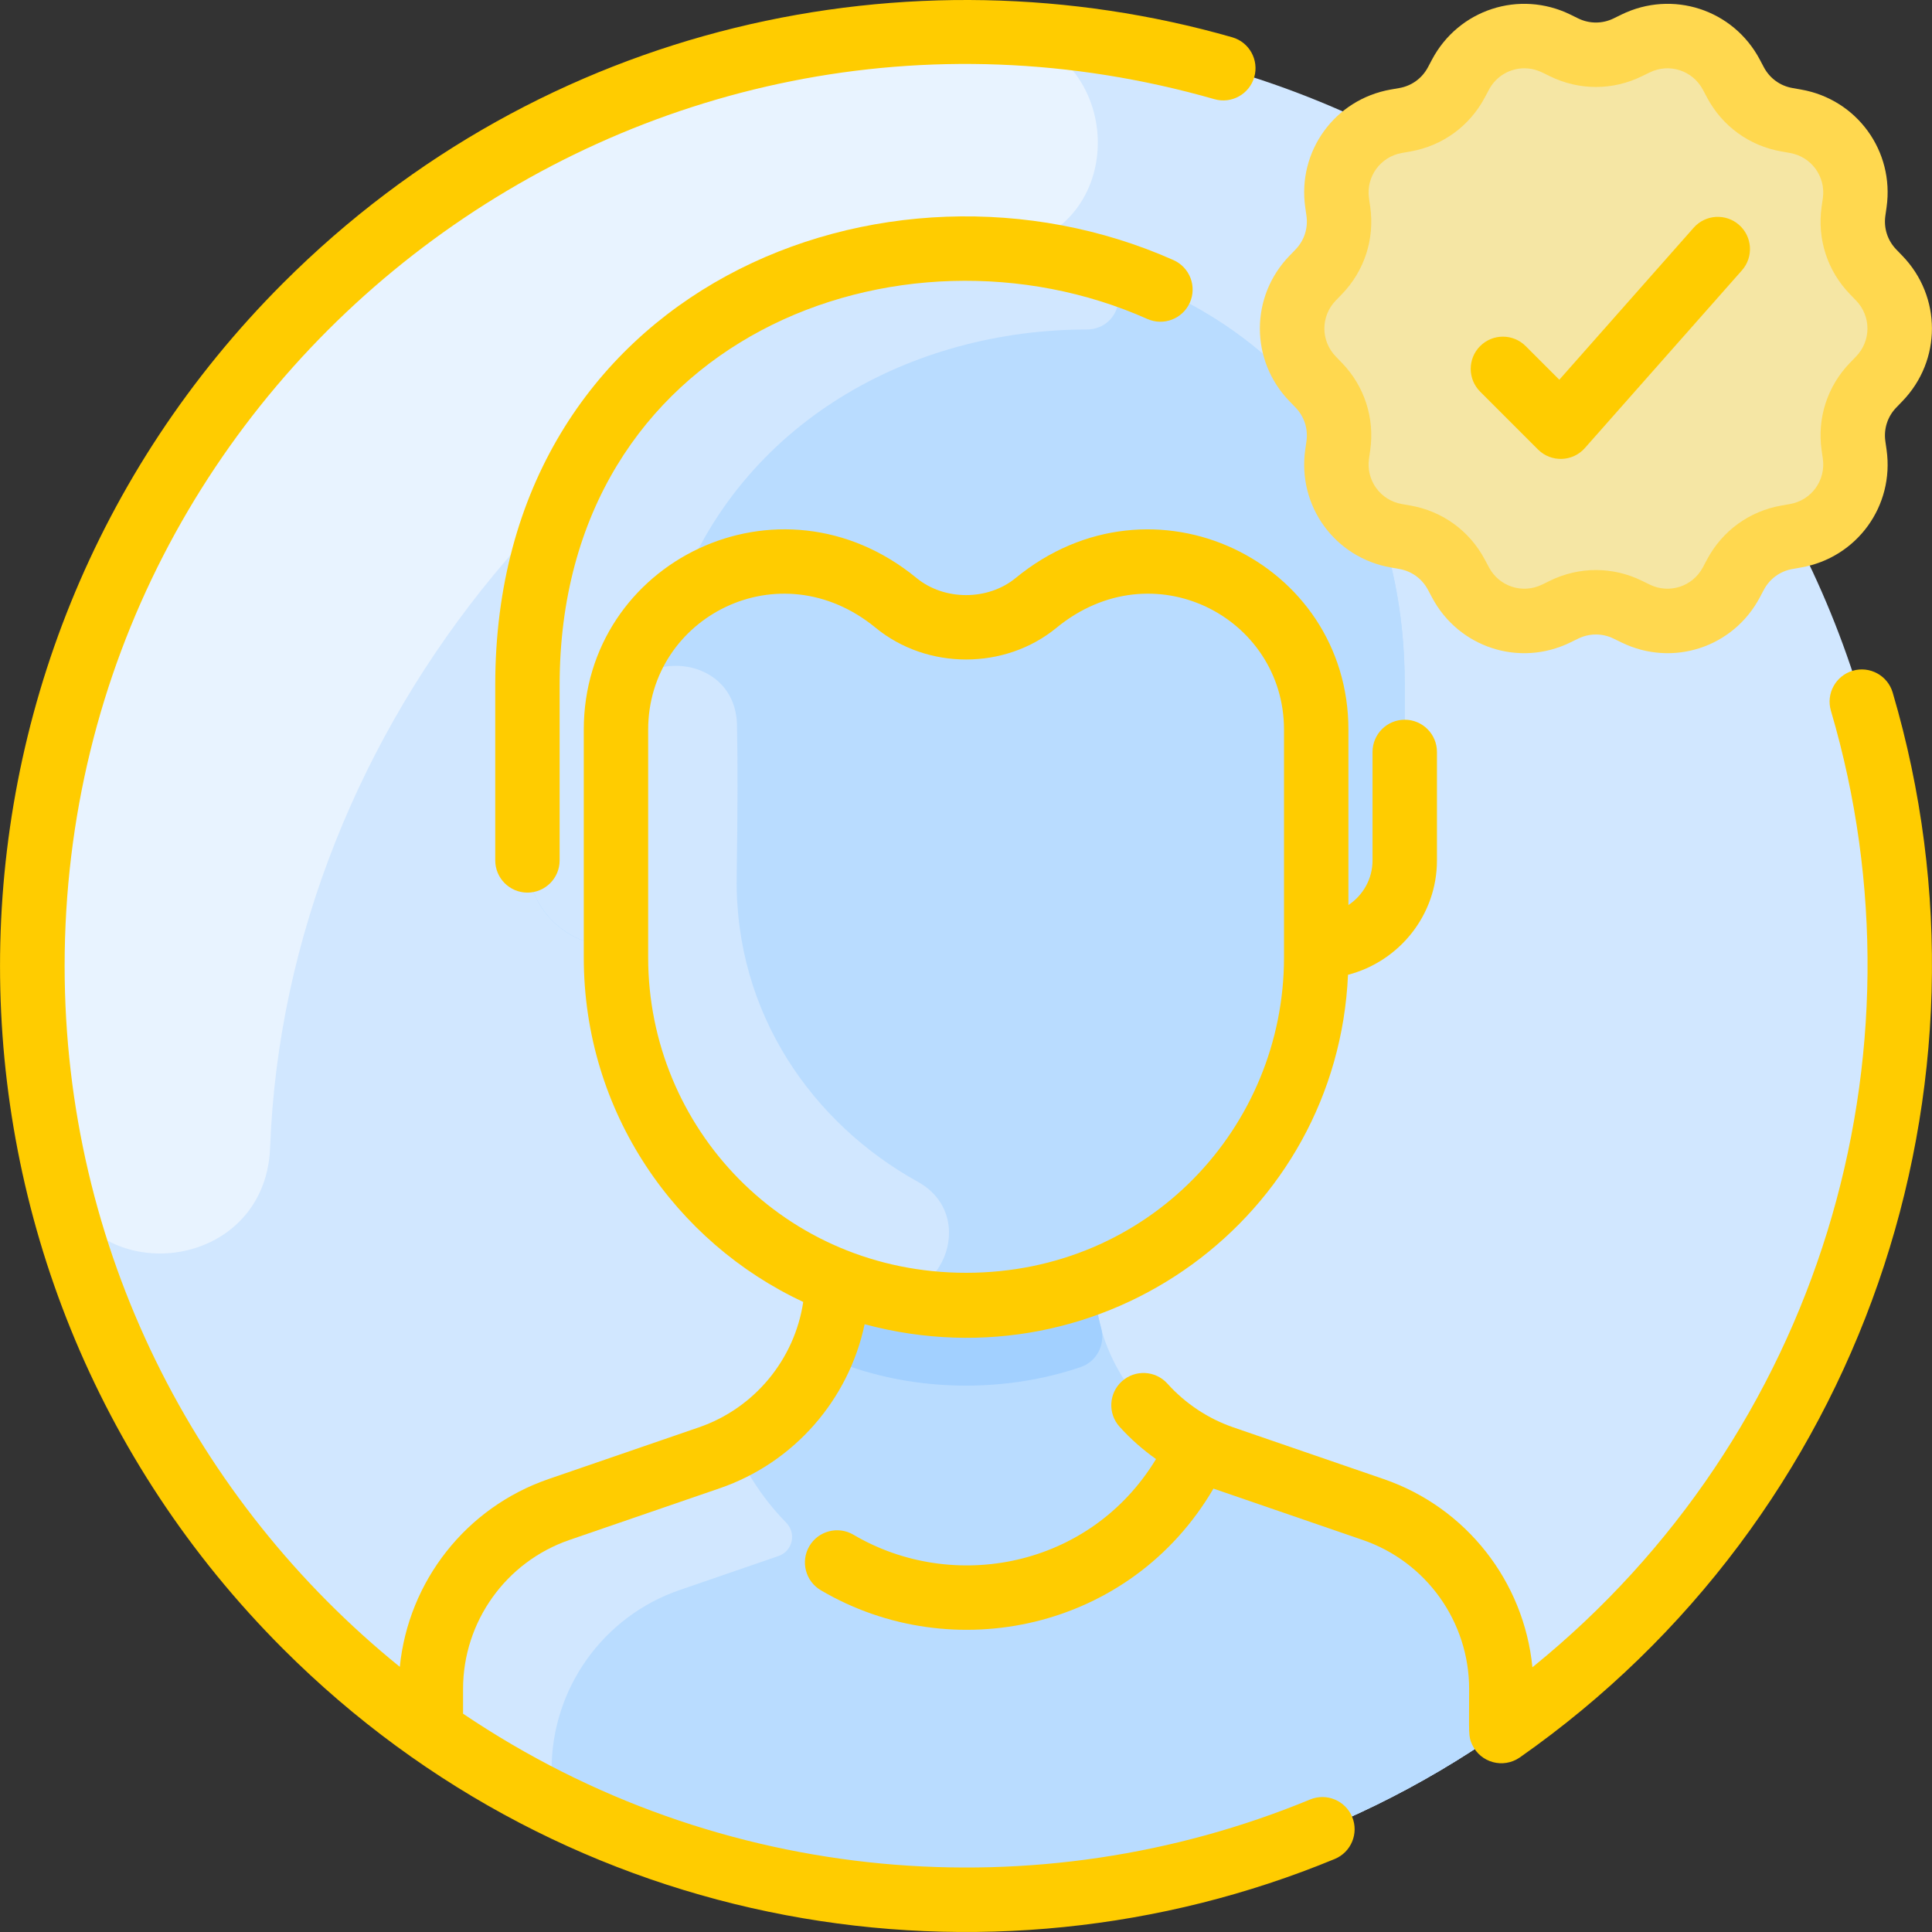
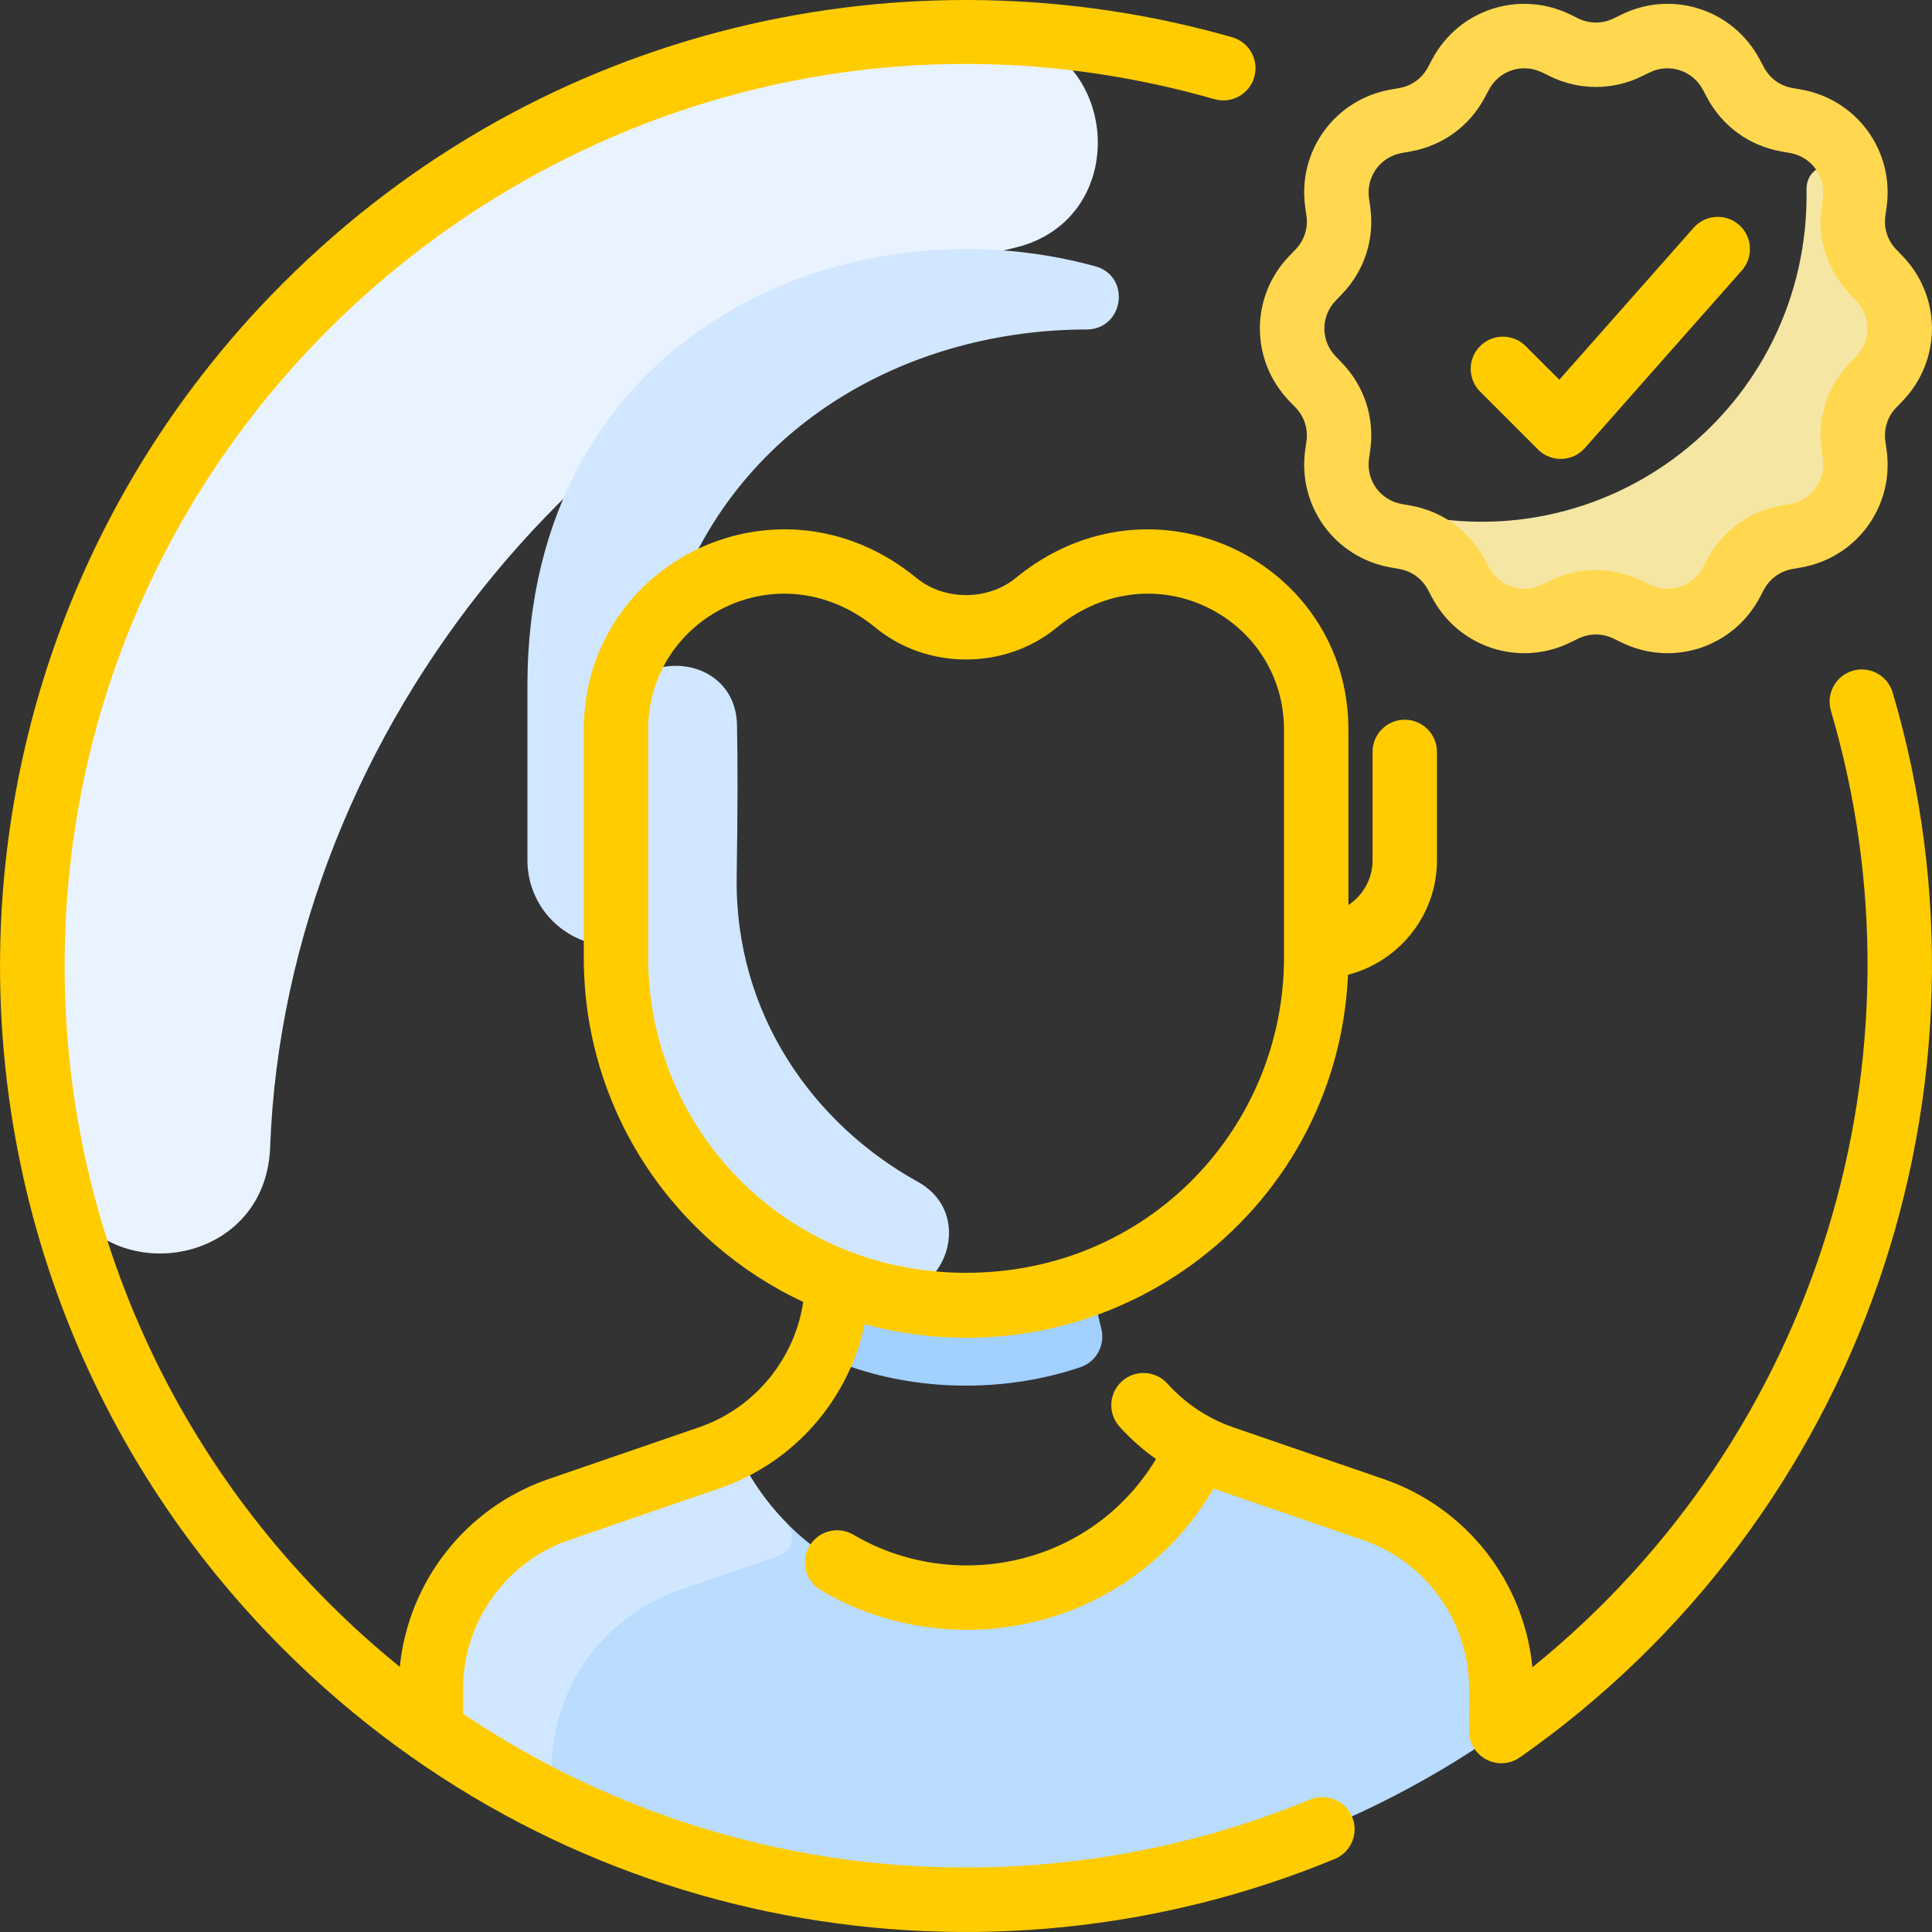
<svg xmlns="http://www.w3.org/2000/svg" width="80" height="80" viewBox="0 0 80 80" fill="none">
  <rect x="0" y="0" width="80" height="80" fill="#333333" stroke="none" />
  <g clip-path="url(#clip0_167_738)">
-     <path d="M40.004 1.339C18.652 1.339 1.343 18.648 1.343 40C1.343 53.106 7.865 64.689 17.841 71.68V71.681C31.12 80.987 48.873 80.997 62.167 71.681V71.68C72.142 64.689 78.665 53.106 78.665 40C78.665 18.648 61.355 1.339 40.004 1.339Z" fill="#D1E7FF" />
    <path d="M41.968 10.271C24.961 14.142 11.834 30.078 11.185 47.517C10.986 52.848 3.397 53.555 2.249 48.345C-3.155 23.827 15.997 0.659 41.094 1.354C46.364 1.5 47.108 9.101 41.968 10.271Z" fill="#E8F3FF" />
-     <path d="M56.861 62.506C50.193 60.213 50.3 60.28 49.631 59.937C46.917 58.556 45.316 55.731 45.316 53.068C50.692 50.981 54.502 45.759 54.502 39.646V39.191C56.654 39.191 58.168 37.521 58.168 35.627C58.168 35.294 58.168 28.361 58.168 28.361C58.158 4.292 21.84 4.292 21.84 28.372V35.627C21.84 37.518 23.35 39.191 25.506 39.191V39.646C25.506 45.749 29.302 50.963 34.663 53.056C34.663 56.151 32.655 59.231 29.372 60.365L23.146 62.506C19.972 63.598 17.841 66.584 17.841 69.942V71.681C31.12 80.987 48.873 80.997 62.167 71.681C62.167 70.664 62.167 70.955 62.167 69.942C62.167 66.584 60.036 63.598 56.861 62.506Z" fill="#B9DCFF" />
-     <path d="M58.168 28.361V35.627C58.168 37.518 56.658 39.191 54.502 39.191V30.213C54.502 24.409 47.738 20.996 42.903 24.964C41.292 26.287 38.781 26.34 37.104 24.964C32.27 20.996 25.506 24.409 25.506 30.213V39.191C23.353 39.191 21.84 37.521 21.84 35.627C21.84 35.302 21.84 28.673 21.84 28.372C21.84 4.292 58.158 4.292 58.168 28.361Z" fill="#B9DCFF" />
    <path d="M62.167 69.942V71.681C48.888 80.987 31.134 80.997 17.841 71.681C17.841 70.663 17.841 70.956 17.841 69.942C17.841 66.584 19.972 63.598 23.146 62.506C30.021 60.142 29.754 60.263 30.427 59.913C34.181 68.225 45.861 68.225 49.629 59.938C49.646 59.922 49.894 60.11 50.636 60.365L56.861 62.506C60.036 63.598 62.167 66.584 62.167 69.942Z" fill="#B9DCFF" />
-     <path d="M77.813 11.518C78.938 12.681 78.938 14.525 77.813 15.688L77.563 15.948C76.92 16.613 76.618 17.537 76.748 18.453L76.8 18.811C77.025 20.413 75.942 21.906 74.347 22.186L73.992 22.247C73.08 22.407 72.294 22.979 71.861 23.796L71.692 24.114C70.932 25.544 69.178 26.114 67.725 25.404L67.401 25.245C66.57 24.839 65.597 24.839 64.765 25.245L64.442 25.404C62.989 26.114 61.234 25.544 60.474 24.114L60.306 23.796C59.873 22.979 59.086 22.407 58.174 22.247L57.819 22.186C56.225 21.906 55.142 20.413 55.367 18.811L55.418 18.453C55.548 17.537 55.246 16.613 54.603 15.948L54.353 15.688C53.228 14.525 53.228 12.681 54.353 11.518L54.603 11.258C55.246 10.593 55.548 9.668 55.418 8.753L55.367 8.395C55.142 6.793 56.225 5.3 57.819 5.02L58.174 4.958C59.086 4.799 59.873 4.227 60.306 3.41L60.474 3.09C61.234 1.662 62.989 1.092 64.442 1.802L64.765 1.961C65.597 2.367 66.57 2.367 67.401 1.961L67.725 1.802C69.178 1.092 70.932 1.662 71.692 3.09L71.861 3.41C72.294 4.227 73.08 4.799 73.992 4.958L74.347 5.02C75.942 5.3 77.025 6.793 76.8 8.395L76.748 8.753C76.618 9.668 76.92 10.593 77.563 11.258L77.813 11.518Z" fill="#F5E6A4" />
    <path d="M77.813 15.688C77.74 15.802 76.506 16.744 76.748 18.453L76.8 18.811C77.025 20.413 75.942 21.906 74.347 22.186L73.992 22.247C73.08 22.407 72.294 22.979 71.861 23.796L71.692 24.114C70.932 25.544 69.178 26.114 67.725 25.404L67.401 25.245C66.57 24.838 65.597 24.838 64.765 25.245L64.442 25.404C62.989 26.114 61.234 25.544 60.474 24.114C60.397 24.019 59.881 22.547 58.174 22.247C58.132 22.229 57.772 22.211 57.32 22.051C56.707 21.834 57.01 20.911 57.635 21.086C66.437 23.554 74.948 16.897 74.805 7.849C74.785 6.567 76.718 6.457 76.82 7.735C76.837 7.951 76.831 8.171 76.8 8.395C76.806 8.513 76.356 10.01 77.563 11.258L77.813 11.518C78.938 12.681 78.938 14.525 77.813 15.688Z" fill="#F5E6A4" />
    <path d="M44.985 13.644C37.821 13.649 30.66 17.401 27.962 24.902C26.484 26.143 25.506 28.005 25.506 30.213V39.191C23.353 39.191 21.84 37.521 21.84 35.627V28.372C21.84 13.937 34.892 8.155 45.349 11.025C46.85 11.438 46.543 13.643 44.985 13.644Z" fill="#D1E7FF" />
    <path d="M38.004 48.935C40.592 50.367 38.952 54.311 36.099 53.531C29.959 51.853 25.506 46.25 25.506 39.646C25.506 29.402 25.504 30.137 25.511 29.938C25.63 26.723 30.454 26.81 30.518 30.026C30.55 31.623 30.545 33.641 30.505 36.314C30.421 41.976 33.669 46.537 38.004 48.935Z" fill="#D1E7FF" />
    <path d="M45.595 54.98C45.782 55.665 45.418 56.381 44.746 56.609C41.766 57.621 38.293 57.646 35.236 56.6C34.574 56.374 34.213 55.671 34.394 54.995C34.673 53.959 34.646 53.2 34.663 53.056C38.007 54.364 41.931 54.382 45.316 53.068C45.321 53.107 45.302 53.91 45.595 54.98Z" fill="#A2D0FF" />
    <path d="M32.553 63.048C32.987 63.49 32.822 64.23 32.237 64.431L28.145 65.839C24.971 66.93 22.84 69.917 22.84 73.275C22.84 73.91 22.16 74.311 21.601 74.008C20.301 73.303 19.045 72.526 17.84 71.682V69.942C17.84 66.584 19.974 63.604 23.146 62.506C29.351 60.359 29.555 60.366 30.427 59.913C30.98 61.139 31.706 62.184 32.553 63.048Z" fill="#D1E7FF" />
    <path d="M54.249 74.513C43.039 79.145 29.806 78.137 19.174 70.96V69.941C19.174 67.154 20.945 64.673 23.58 63.766L29.805 61.625C32.89 60.564 35.146 57.946 35.802 54.834C45.739 57.495 55.372 50.382 55.818 40.364C57.935 39.813 59.501 37.898 59.501 35.628V31.135C59.501 30.399 58.904 29.802 58.167 29.802C57.431 29.802 56.834 30.399 56.834 31.135V35.628C56.834 36.396 56.438 37.075 55.835 37.476V30.213C55.835 23.25 47.733 19.275 42.058 23.933C40.906 24.878 39.101 24.878 37.95 23.933C32.269 19.27 24.173 23.256 24.173 30.213V39.647C24.173 46.068 27.991 51.454 33.26 53.91C32.906 56.28 31.251 58.308 28.938 59.104L22.713 61.245C19.294 62.421 16.911 65.478 16.555 69.02C8.095 62.171 2.676 51.707 2.676 40C2.676 15.319 26.391 -2.728 50.289 4.107C50.996 4.309 51.734 3.899 51.937 3.191C52.139 2.483 51.73 1.745 51.022 1.543C37.692 -2.269 22.514 0.93 11.724 11.72C-3.905 27.349 -3.908 52.648 11.724 68.279C23.57 80.126 40.867 82.928 55.268 76.977C55.948 76.696 56.272 75.916 55.991 75.236C55.709 74.556 54.93 74.232 54.249 74.513ZM26.839 39.647V30.213C26.839 25.554 32.275 22.724 36.258 25.994C38.393 27.746 41.614 27.746 43.749 25.994C47.736 22.722 53.168 25.557 53.168 30.213V39.647C53.168 46.658 47.579 52.704 40.004 52.704C32.478 52.704 26.839 46.704 26.839 39.647Z" fill="#ffcc00" />
    <path d="M78.372 28.677C78.164 27.971 77.423 27.566 76.716 27.774C76.01 27.983 75.606 28.724 75.814 29.43C80.031 43.741 75.315 59.444 63.454 69.038C63.105 65.489 60.719 62.422 57.295 61.245L51.07 59.104C50.028 58.745 49.083 58.119 48.34 57.293C47.847 56.746 47.004 56.702 46.457 57.195C45.91 57.687 45.866 58.53 46.358 59.077C46.811 59.581 47.32 60.027 47.868 60.417C45.139 64.918 39.461 65.98 35.34 63.55C34.706 63.176 33.888 63.387 33.514 64.022C33.141 64.656 33.352 65.473 33.986 65.847C39.433 69.059 46.82 67.499 50.246 61.64L56.428 63.766C59.063 64.672 60.834 67.154 60.834 69.941C60.834 71.797 60.794 71.889 60.959 72.242C61.308 72.99 62.244 73.248 62.932 72.772C77.106 62.838 83.186 45.015 78.372 28.677Z" fill="#ffcc00" />
-     <path d="M20.507 28.361V35.628C20.507 36.364 21.104 36.961 21.84 36.961C22.576 36.961 23.173 36.364 23.173 35.628V28.372C23.173 13.945 37.331 8.673 47.508 13.207C48.181 13.506 48.969 13.204 49.269 12.531C49.568 11.859 49.266 11.071 48.593 10.771C36.697 5.472 20.507 11.936 20.507 28.361Z" fill="#ffcc00" />
    <path d="M53.645 16.874C54.005 17.247 54.17 17.754 54.098 18.266L54.047 18.624C53.718 20.951 55.274 23.092 57.589 23.498L57.944 23.56C58.454 23.65 58.885 23.963 59.128 24.421L59.297 24.739C60.393 26.806 62.906 27.639 65.027 26.601L65.351 26.443C65.816 26.216 66.35 26.216 66.815 26.443L67.139 26.601C69.251 27.634 71.767 26.816 72.869 24.739L73.038 24.421C73.281 23.963 73.713 23.65 74.222 23.561L74.578 23.498C76.892 23.092 78.448 20.951 78.119 18.624L78.068 18.267C77.996 17.754 78.161 17.247 78.521 16.875L78.772 16.615C80.406 14.926 80.406 12.28 78.772 10.591L78.521 10.331C78.161 9.959 77.996 9.452 78.068 8.939L78.119 8.582C78.448 6.255 76.892 4.114 74.578 3.708L74.222 3.645C73.712 3.556 73.281 3.242 73.038 2.785L72.869 2.466C71.768 0.39 69.251 -0.428 67.139 0.604L66.815 0.763C66.35 0.99 65.816 0.99 65.351 0.763L65.027 0.604C62.916 -0.428 60.399 0.39 59.297 2.466L59.128 2.785C58.885 3.242 58.454 3.556 57.944 3.645L57.589 3.707C55.274 4.114 53.718 6.255 54.047 8.582L54.098 8.939C54.17 9.452 54.005 9.959 53.645 10.331L53.395 10.59C51.76 12.279 51.76 14.926 53.395 16.615L53.645 16.874ZM55.311 12.444L55.562 12.185C56.498 11.218 56.926 9.898 56.738 8.565L56.687 8.208C56.561 7.313 57.159 6.49 58.049 6.334L58.405 6.271C59.73 6.039 60.852 5.223 61.483 4.035L61.653 3.716C61.952 3.151 62.524 2.828 63.121 2.828C63.567 2.828 63.829 2.986 64.181 3.158C65.39 3.749 66.777 3.749 67.986 3.158L68.31 3C69.121 2.602 70.09 2.917 70.514 3.716L70.683 4.035C71.314 5.223 72.436 6.039 73.762 6.271L74.117 6.334C75.008 6.49 75.606 7.313 75.48 8.208L75.429 8.566C75.24 9.898 75.669 11.218 76.605 12.185L76.856 12.444C77.484 13.094 77.484 14.112 76.856 14.761L76.605 15.021C75.669 15.988 75.24 17.307 75.429 18.64L75.48 18.997C75.606 19.892 75.008 20.716 74.117 20.872L73.762 20.934C72.436 21.167 71.314 21.982 70.683 23.171L70.514 23.49C70.09 24.288 69.122 24.603 68.31 24.206L67.986 24.047C66.777 23.456 65.39 23.456 64.181 24.047L63.856 24.206C63.045 24.603 62.076 24.288 61.653 23.49L61.483 23.171C60.852 21.982 59.73 21.167 58.405 20.934L58.049 20.872C57.159 20.716 56.561 19.892 56.687 18.998L56.738 18.64C56.926 17.307 56.498 15.988 55.562 15.021L55.311 14.761C54.682 14.112 54.682 13.094 55.311 12.444Z" fill="#FFD84F" />
    <path d="M63.685 18.612C64.229 19.156 65.119 19.128 65.627 18.552L72.129 11.195C72.616 10.644 72.564 9.801 72.013 9.314C71.461 8.826 70.618 8.878 70.131 9.43L64.568 15.724L63.174 14.331C62.654 13.81 61.81 13.81 61.289 14.331C60.769 14.851 60.769 15.695 61.289 16.216L63.685 18.612Z" fill="#ffcc00" />
  </g>
  <defs>
    <clipPath id="clip0_167_738">
      <rect width="80" height="80" fill="white" />
    </clipPath>
  </defs>
</svg>